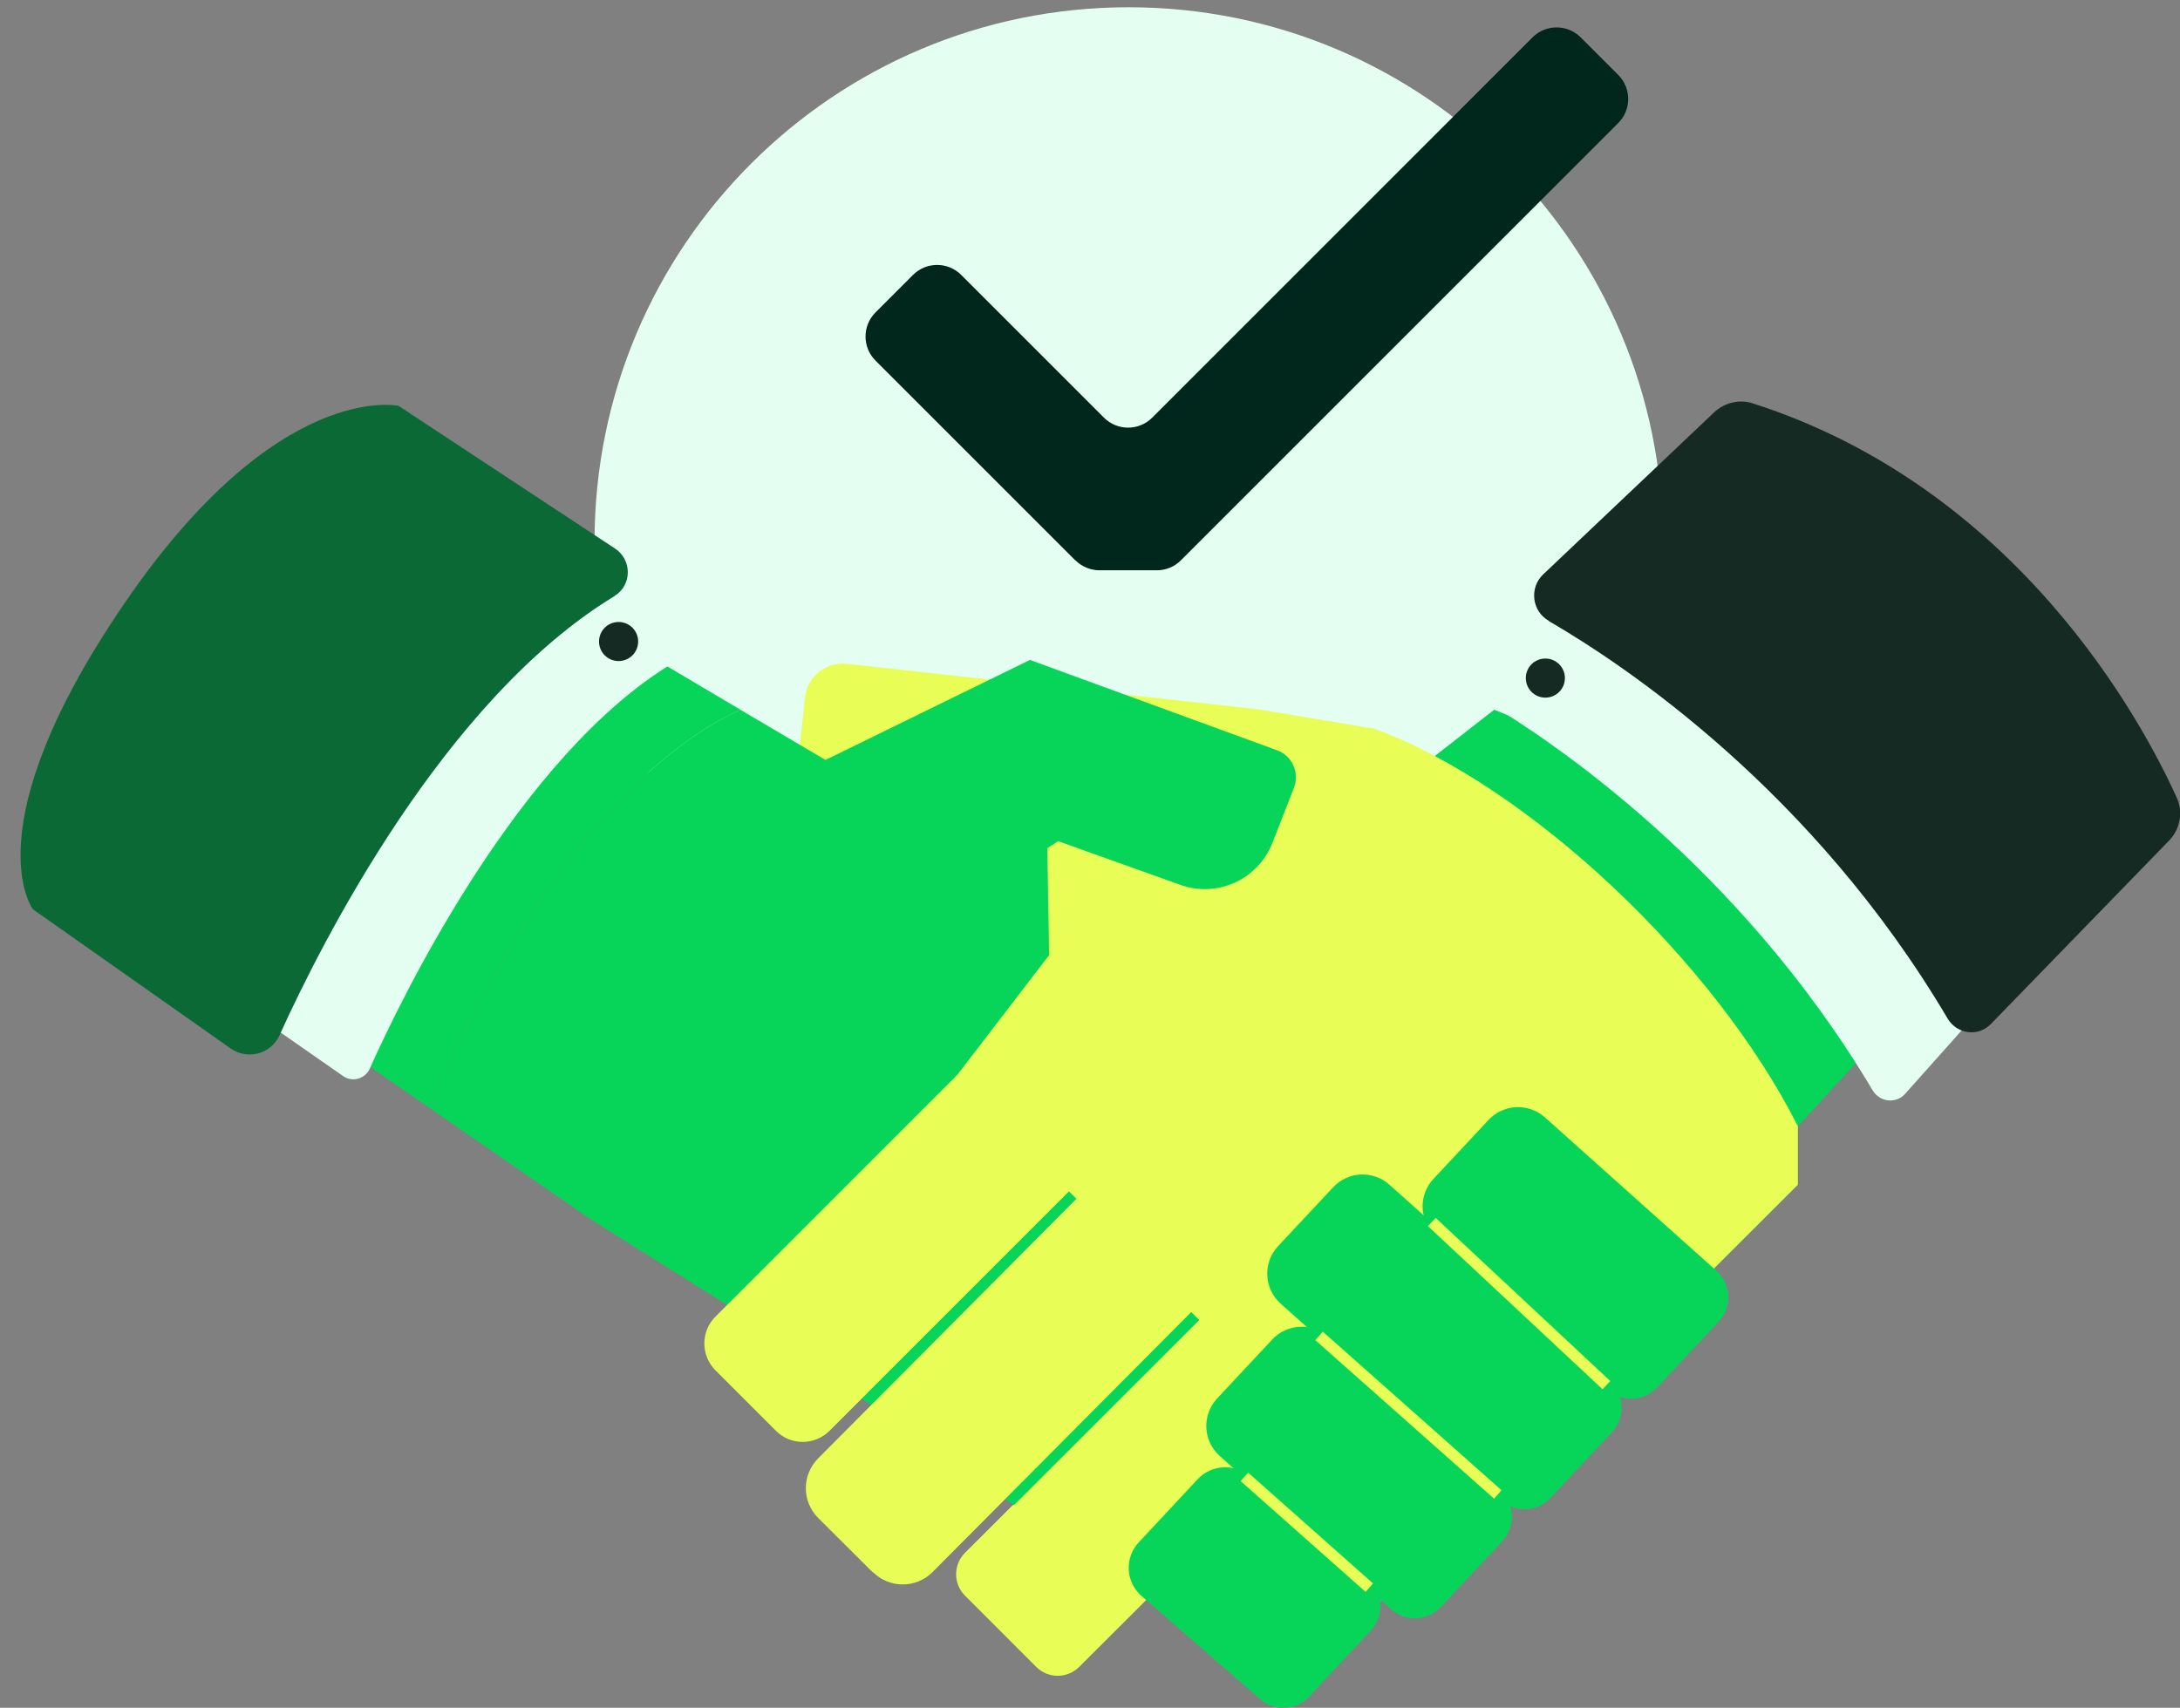
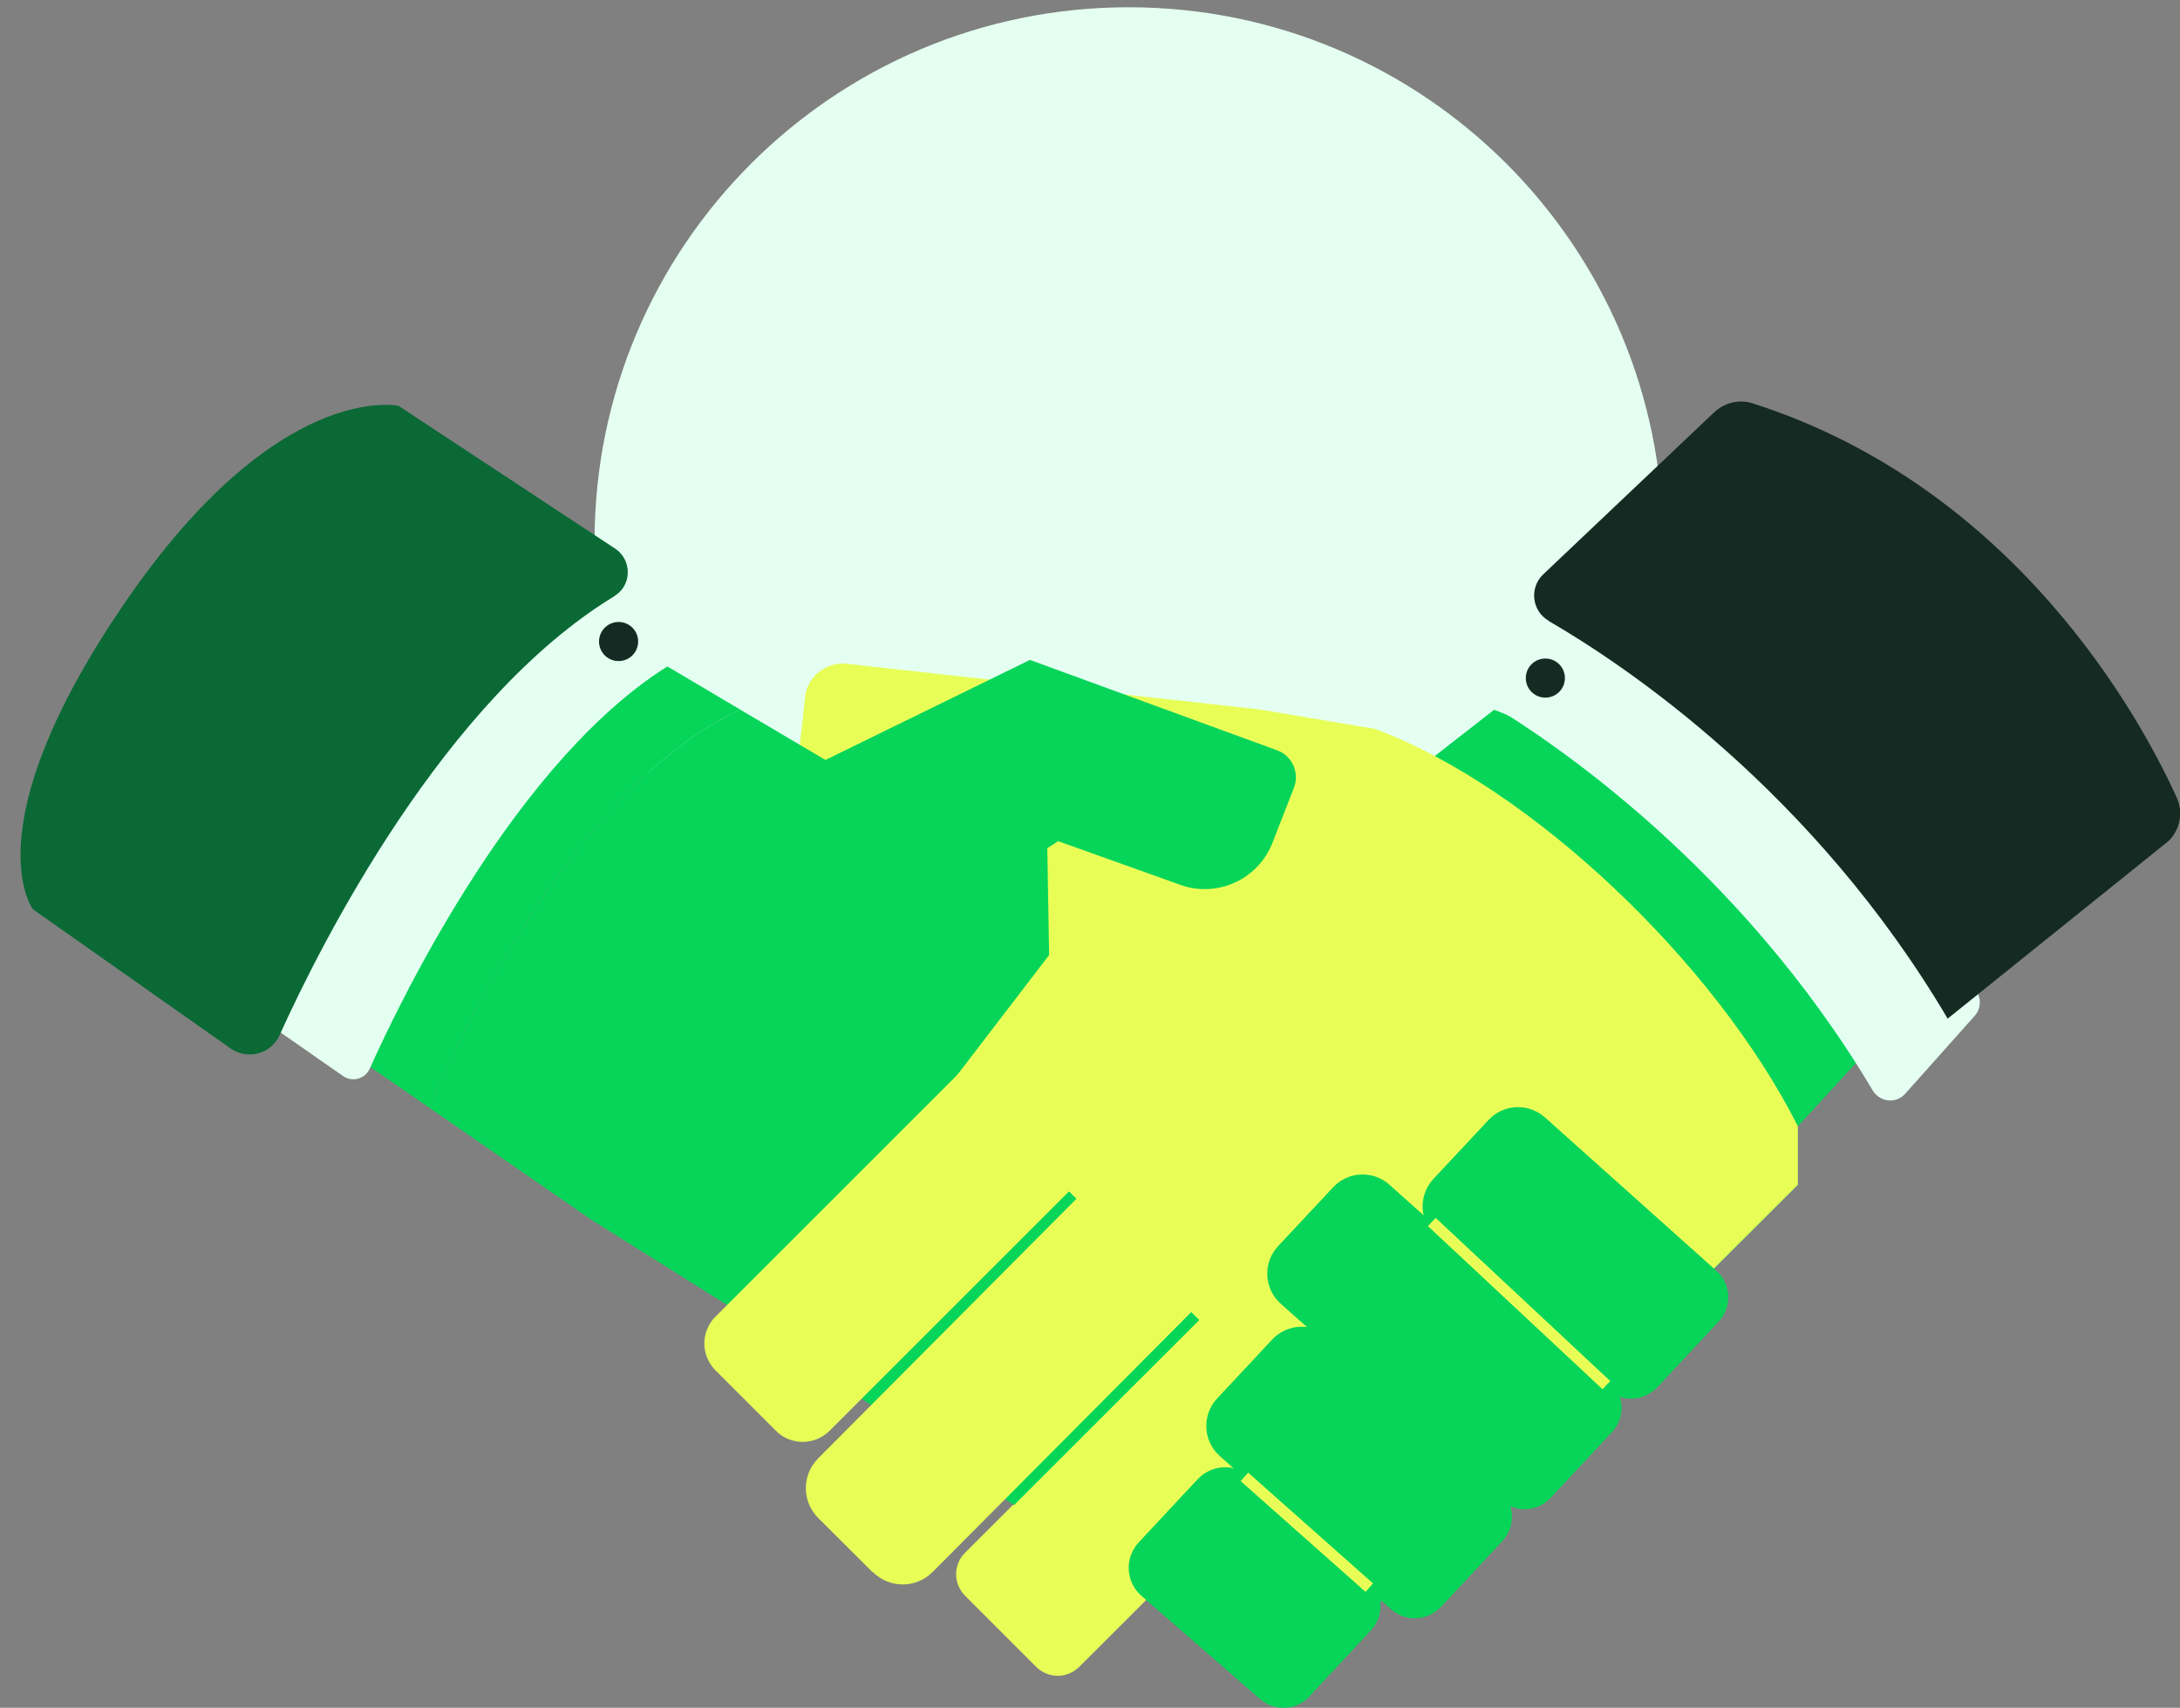
<svg xmlns="http://www.w3.org/2000/svg" width="97" height="76" viewBox="0 0 97 76" fill="none">
  <rect x="0" y="0" width="97" height="76" fill="#808080" stroke="none" />
  <g clip-path="url(#clip0_3528_16397)">
    <path d="M50.224 47.861C63.351 47.861 73.993 37.219 73.993 24.092C73.993 10.965 63.351 0.323 50.224 0.323C37.097 0.323 26.455 10.965 26.455 24.092C26.455 37.219 37.097 47.861 50.224 47.861Z" fill="#E4FFF1" />
-     <path d="M47.839 24.93L38.956 16.047C38.364 15.455 38.364 14.495 38.956 13.903L40.625 12.234C41.217 11.642 42.177 11.642 42.769 12.234L49.122 18.587C49.714 19.179 50.674 19.179 51.267 18.587L68.189 1.664C68.781 1.072 69.742 1.072 70.334 1.664L72.003 3.333C72.595 3.925 72.595 4.885 72.003 5.477L52.541 24.939C52.254 25.227 51.868 25.379 51.473 25.379H48.925C48.521 25.379 48.135 25.218 47.857 24.939L47.839 24.93Z" fill="#01261B" />
    <path d="M63.836 33.649L66.483 31.585C66.483 31.585 78.345 35.874 82.706 47.171L79.996 50.123L63.845 33.649H63.836Z" fill="#06D559" />
    <path d="M55.311 38.719L38.425 36.853C36.657 36.655 35.383 35.067 35.571 33.291L35.822 31.029C35.921 30.105 36.756 29.441 37.68 29.54L56.092 31.577L55.303 38.71L55.311 38.719Z" fill="#E8FE57" />
    <path d="M46.107 74.179L42.94 71.011C42.411 70.482 42.411 69.63 42.94 69.1L71.213 40.89L76.292 45.968L48.019 74.179C47.489 74.708 46.637 74.708 46.107 74.179Z" fill="#E8FE57" />
    <path d="M57.582 72.905L54.738 70.06C54.119 69.441 54.119 68.445 54.738 67.835L74.918 47.655L79.996 52.734L59.816 72.914C59.197 73.533 58.201 73.533 57.591 72.914L57.582 72.905Z" fill="#2AC172" />
    <g opacity="0.43">
      <path d="M69.363 59.859L72.207 57.014C72.826 56.395 72.826 55.399 72.207 54.789L64.787 47.683C64.087 47.01 62.974 47.019 62.283 47.71L59.744 50.249C59.035 50.958 59.044 52.115 59.771 52.806L67.137 59.859C67.757 60.478 68.752 60.478 69.363 59.859Z" fill="#2AC172" />
    </g>
    <path d="M32.946 31.584C24.619 35.389 19.119 49.306 19.119 49.306L15.538 46.838C15.538 46.838 14.246 45.385 19.684 37.372C25.103 29.377 29.186 29.368 29.204 29.368L32.946 31.584Z" fill="#06D559" />
    <path d="M29.966 29.493C23.093 33.603 17.87 44.388 16.453 47.556C16.246 48.013 15.681 48.175 15.268 47.888L12.307 45.824C12.307 45.824 11.581 43.527 17.287 35.002C22.967 26.496 27.256 26.487 27.274 26.487L29.975 28.111C30.495 28.425 30.495 29.188 29.975 29.493H29.966Z" fill="#E4FFF1" />
    <path d="M27.353 26.522C19.762 31.125 14.306 41.947 12.44 46.065C12.063 46.909 11.013 47.187 10.26 46.657L1.466 40.466C1.466 40.466 -1.297 36.841 5.54 26.846C12.359 16.868 17.716 18.061 17.734 18.061L27.371 24.414C28.125 24.916 28.125 26.038 27.353 26.514V26.522Z" fill="#0B6936" />
    <path d="M60.462 51.648L45.118 66.982L32.709 58.297L26.294 54.268L19.115 49.306C19.115 49.306 24.616 35.389 32.942 31.584L36.729 33.819L45.827 29.368L47.936 37.758L48.151 38.458L60.462 51.648Z" fill="#06D559" />
    <path d="M56.102 31.582L61.172 32.435C68.063 34.983 76.318 42.816 79.997 50.12V52.722L63.72 68.965L42.473 47.994L46.681 42.502L46.6 37.747L56.111 31.573L56.102 31.582Z" fill="#E8FE57" />
    <path d="M34.512 63.66L31.838 60.986C31.174 60.322 31.174 59.246 31.838 58.591L55.957 34.472L61.035 39.55L36.916 63.669C36.252 64.333 35.176 64.333 34.521 63.669L34.512 63.66Z" fill="#E8FE57" />
    <path d="M43.218 36.053L52.433 39.346C54.093 39.992 55.959 39.175 56.614 37.516L57.575 35.057C57.835 34.384 57.494 33.63 56.821 33.388L45.829 29.368L43.209 36.053H43.218Z" fill="#06D559" />
    <path d="M38.83 69.968L36.407 67.554C35.672 66.818 35.672 65.634 36.407 64.898L65.847 35.306L70.935 40.366L41.495 69.959C40.759 70.695 39.575 70.695 38.839 69.959L38.83 69.968Z" fill="#E8FE57" />
    <path d="M68.985 66.669L71.731 63.726C72.323 63.089 72.287 62.093 71.659 61.501L61.825 52.725C61.098 52.07 59.977 52.124 59.313 52.842L56.872 55.453C56.181 56.189 56.235 57.355 56.989 58.019L66.76 66.741C67.397 67.333 68.393 67.297 68.985 66.669Z" fill="#06D559" />
    <path d="M64.106 71.521L66.852 68.578C67.444 67.941 67.408 66.945 66.78 66.353L59.118 59.498C58.391 58.852 57.278 58.897 56.614 59.605L54.156 62.235C53.474 62.97 53.519 64.119 54.272 64.792L61.872 71.593C62.509 72.185 63.505 72.15 64.097 71.521H64.106Z" fill="#06D559" />
    <path d="M58.255 75.497L61.001 72.554C61.593 71.917 61.557 70.921 60.929 70.329L55.609 65.707C54.936 65.115 53.913 65.169 53.294 65.824L50.673 68.633C50.028 69.323 50.081 70.409 50.799 71.028L56.03 75.578C56.667 76.17 57.663 76.134 58.255 75.506V75.497Z" fill="#06D559" />
    <path d="M73.731 61.75L76.477 58.807C77.069 58.17 77.033 57.174 76.405 56.582L68.743 49.726C68.016 49.08 66.903 49.125 66.239 49.834L63.781 52.463C63.099 53.199 63.144 54.347 63.897 55.02L71.497 61.822C72.134 62.414 73.13 62.378 73.722 61.75H73.731Z" fill="#06D559" />
    <path d="M55.537 65.535L55.203 65.911L60.761 70.842L61.094 70.466L55.537 65.535Z" fill="#E8FE57" />
-     <path d="M58.859 59.262L58.525 59.638L66.479 66.694L66.812 66.318L58.859 59.262Z" fill="#E8FE57" />
    <path d="M63.88 54.198L63.537 54.565L71.306 61.825L71.649 61.458L63.88 54.198Z" fill="#E8FE57" />
    <path d="M66.152 31.243C69.041 32.966 77.395 38.547 83.326 48.525C83.64 49.045 84.358 49.135 84.77 48.677L87.866 45.205C88.099 44.945 88.162 44.568 88.018 44.245C86.897 41.715 81.522 30.929 69.759 26.909C69.445 26.802 69.086 26.882 68.844 27.116L65.999 29.834C65.568 30.247 65.649 30.947 66.161 31.252L66.152 31.243Z" fill="#E4FFF1" />
-     <path d="M68.913 27.637C72.332 29.62 80.686 35.21 86.662 45.331C87.075 46.022 88.017 46.157 88.582 45.573L96.514 37.408C97.007 36.897 97.151 36.143 96.855 35.497C95.32 32.105 89.757 21.715 77.976 17.946C77.384 17.758 76.729 17.919 76.271 18.35L68.671 25.555C68.034 26.156 68.16 27.197 68.913 27.628V27.637Z" fill="#152A23" />
+     <path d="M68.913 27.637C72.332 29.62 80.686 35.21 86.662 45.331L96.514 37.408C97.007 36.897 97.151 36.143 96.855 35.497C95.32 32.105 89.757 21.715 77.976 17.946C77.384 17.758 76.729 17.919 76.271 18.35L68.671 25.555C68.034 26.156 68.16 27.197 68.913 27.628V27.637Z" fill="#152A23" />
    <path d="M68.761 31.046C69.242 31.046 69.631 30.657 69.631 30.176C69.631 29.695 69.242 29.306 68.761 29.306C68.28 29.306 67.891 29.695 67.891 30.176C67.891 30.657 68.28 31.046 68.761 31.046Z" fill="#152A23" />
    <path d="M27.525 29.419C28.005 29.419 28.395 29.03 28.395 28.549C28.395 28.068 28.005 27.679 27.525 27.679C27.044 27.679 26.654 28.068 26.654 28.549C26.654 29.03 27.044 29.419 27.525 29.419Z" fill="#152A23" />
  </g>
  <defs>
    <clipPath id="clip0_3528_16397">
      <rect width="96.09" height="75.677" fill="white" transform="translate(0.91 0.323)" />
    </clipPath>
  </defs>
</svg>